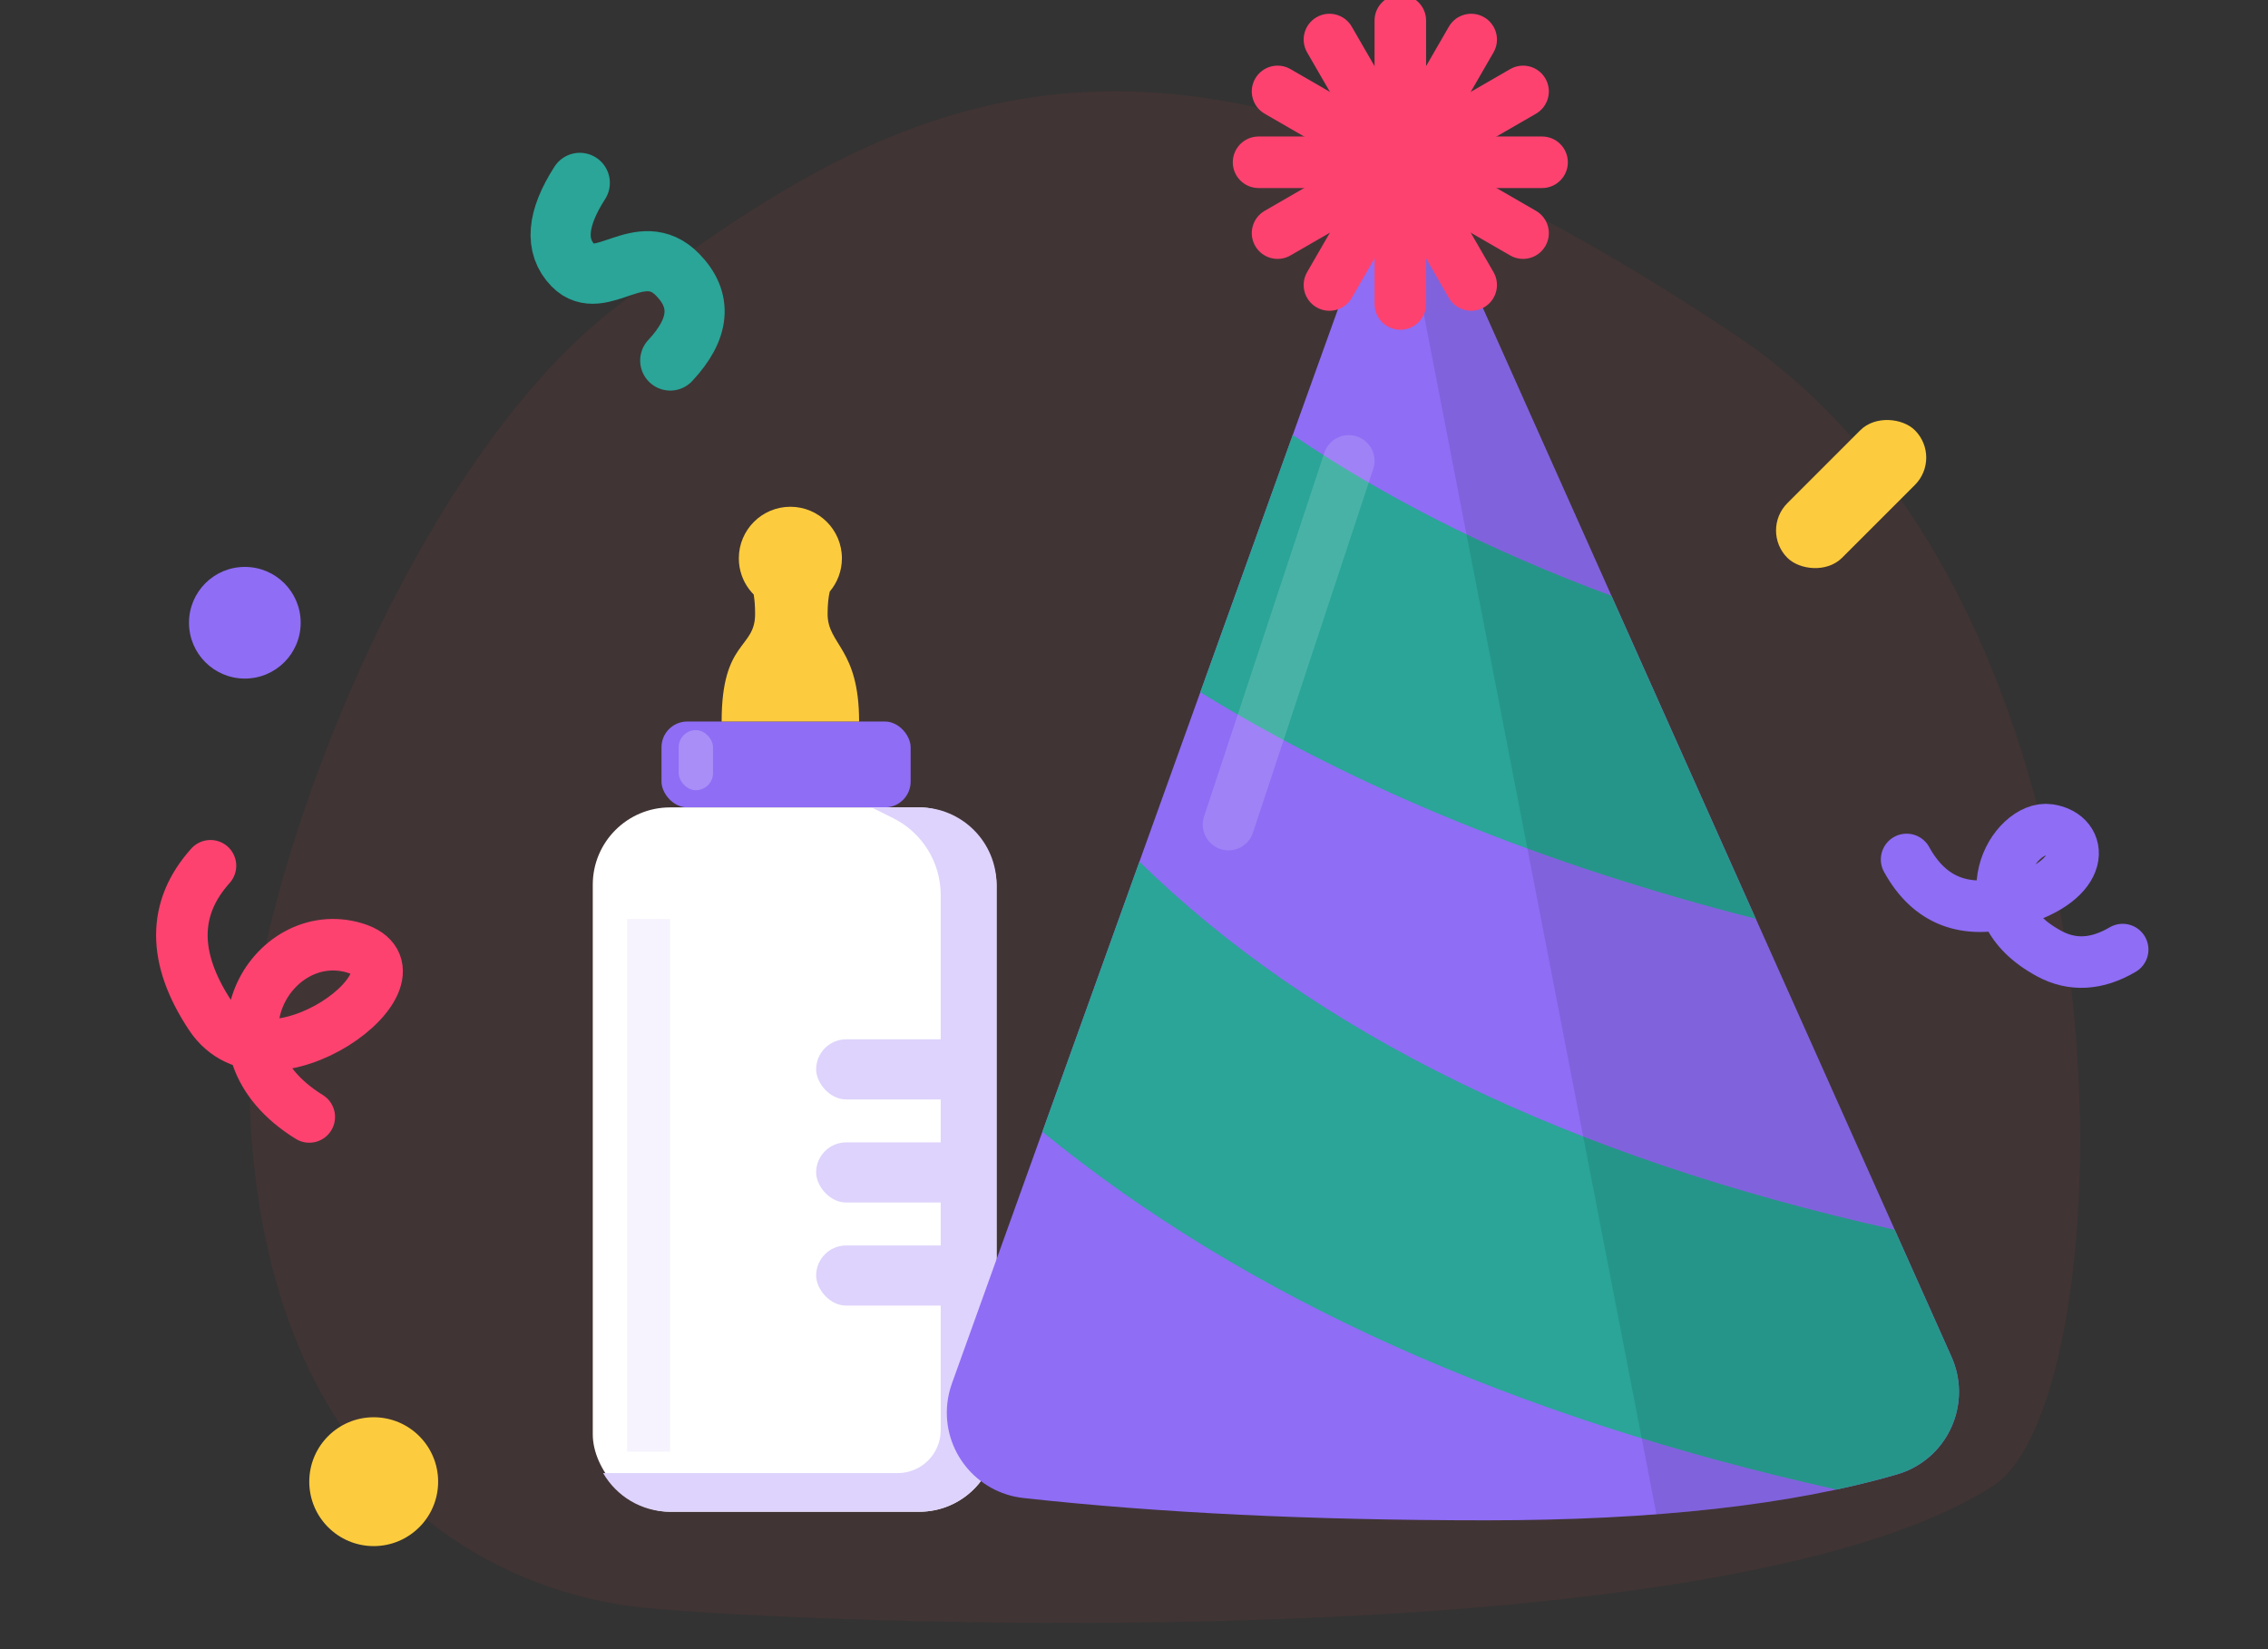
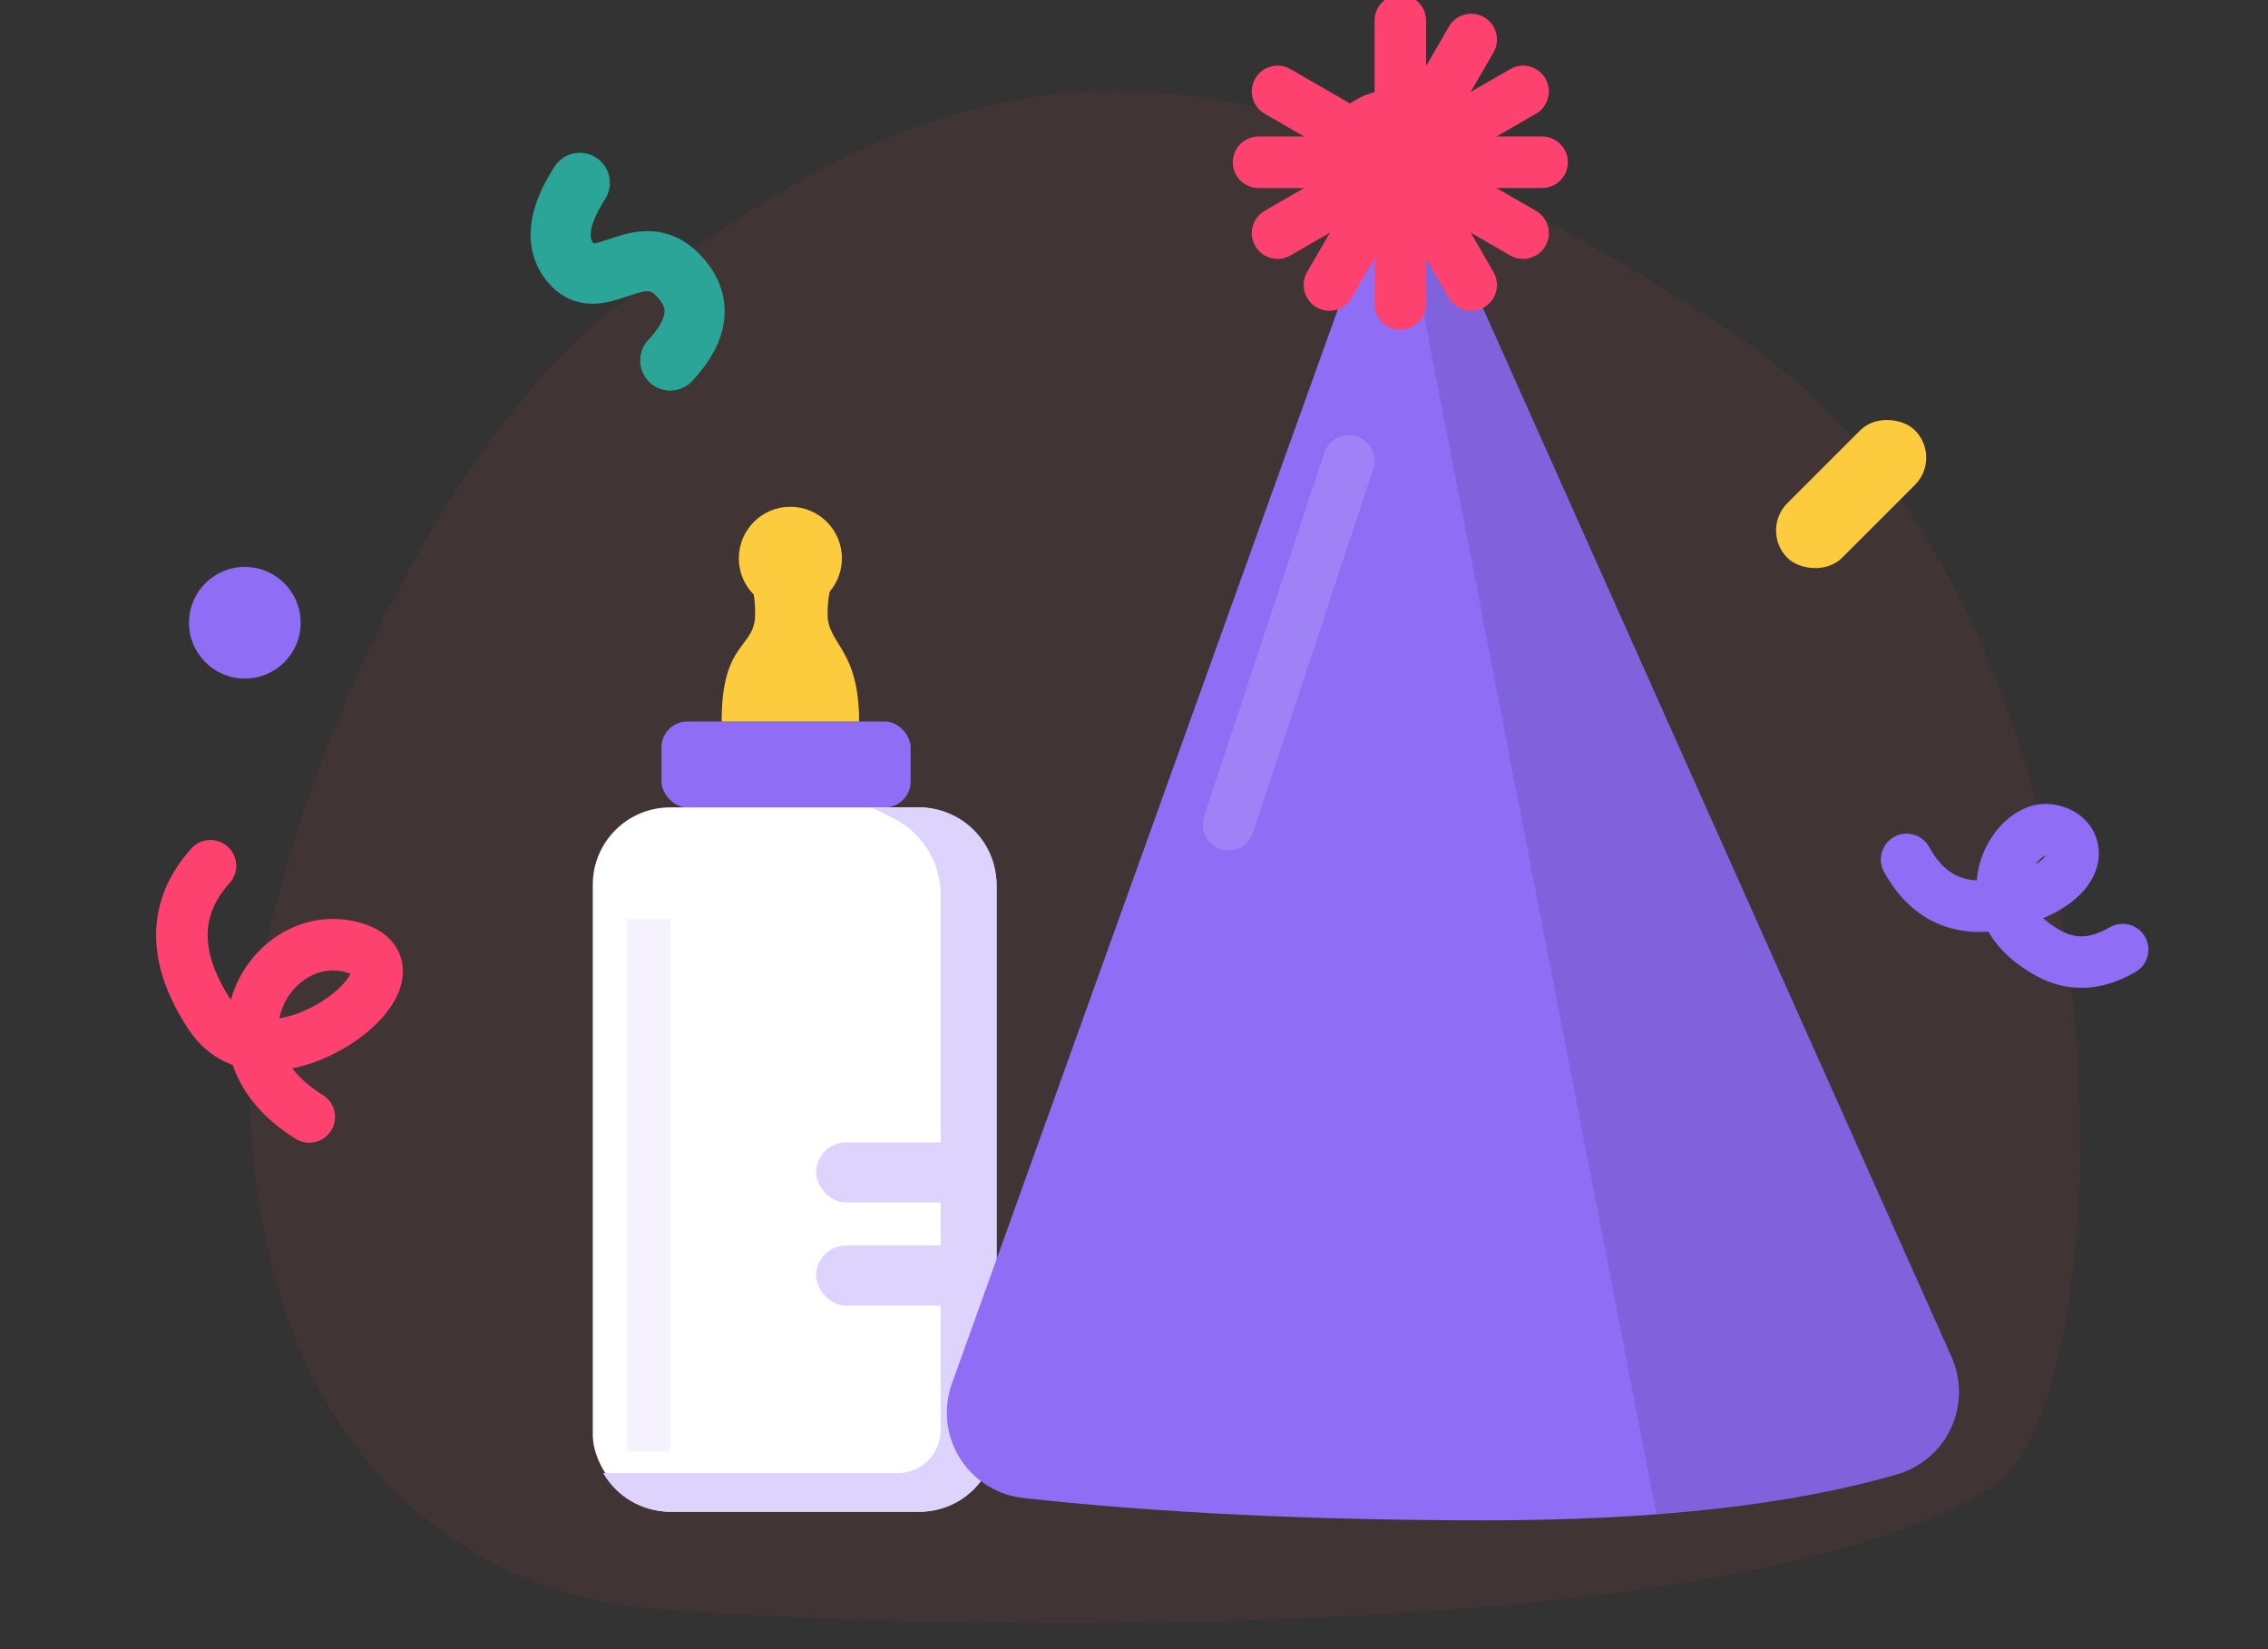
<svg xmlns="http://www.w3.org/2000/svg" height="192" viewBox="0 0 264 192" width="264">
  <rect x="0" y="0" width="264" height="192" fill="#333333" stroke="none" />
  <g fill="none" fill-rule="evenodd">
    <path d="m75.048 187.185c-18.368-1.798-46.048-15.672-46.048-62.822 0-19.376 17.652-69.284 42.66-88.588 35.847-27.671 65.313-40.171 130.34 3.225 48.643 32.462 45.448 124.108 30 134-32.318 20.694-138.584 15.984-156.952 14.185z" fill="#ff4241" fill-opacity=".07" fill-rule="nonzero" />
    <g transform="translate(69 59)">
      <rect fill="#8f6df5" height="10" rx="3" width="29" x="8" y="25" />
      <g transform="translate(0 34.165)">
        <rect fill="#fff" height="82" rx="9" width="47" y=".835" />
        <path d="m38 .835c4.97 0 9 4.03 9 9v64c0 4.97-4.03 9-9 9h-29c-3.33 0-6.239-1.81-7.795-4.499h34.295c2.761 0 5-2.24 5-5v-62.306c0-3.796-2.15-7.264-5.549-8.954l-2.498-1.241z" fill="#ded3fc" />
      </g>
      <path d="m4 48h5v62h-5z" fill="#f6f2fe" />
      <g fill="#ded3fc">
-         <rect height="7" rx="3.5" width="20" x="26" y="62" />
        <rect height="7" rx="3.5" width="20" x="26" y="74" />
        <rect height="7" rx="3.5" width="20" x="26" y="86" />
      </g>
-       <rect fill="#a88ef6" height="7" rx="2" width="4" x="10" y="26" />
      <path d="m23 0c3.314 0 6 2.686 6 6 0 1.475-.532 2.826-1.415 3.87-.168.708-.251 1.58-.251 2.618 0 3.608 3.666 3.976 3.666 12.512h-16c0-9.5 3.896-8.398 3.896-12.512 0-.886-.055-1.645-.166-2.276-.63-.635-1.117-1.413-1.412-2.279l-.014-.004h.013c-.207-.607-.317-1.256-.317-1.929 0-3.314 2.686-6 6-6z" fill="#fdcc3e" />
    </g>
    <g transform="translate(106.606 14.985)">
      <path d="m4.195 146.095 52.486-146.095 63.873 142.985c2.252 5.043-.01 10.957-5.052 13.21-.419.186-.85.344-1.29.472-12.277 3.566-28.217 5.348-47.818 5.348-20.262 0-38.224-.866-53.887-2.6-5.49-.607-9.447-5.55-8.84-11.038.086-.779.263-1.545.528-2.282z" fill="#8f6df5" />
-       <path d="m113.942 128.187 6.612 14.798c2.252 5.043-.01 10.957-5.052 13.21-.419.186-.85.344-1.29.472-2.23.648-4.58 1.237-7.053 1.767-37.84-8.45-68.71-22.286-92.43-41.657l11.295-31.44c20.388 19.943 49.603 34.302 87.918 42.85zm-32.969-73.807 16.797 37.604c-24.755-6.316-46.326-15.093-64.658-26.376l10.76-29.955c10.728 7.285 23.087 13.533 37.102 18.728z" fill="#2aa598" />
      <path d="m58.747 4.626 61.807 138.36c2.252 5.042-.01 10.956-5.052 13.208-.419.187-.85.345-1.29.473-7.841 2.277-17.177 3.827-28.006 4.65l-30.312-156.41z" fill="#000" fill-opacity=".1" />
    </g>
    <g fill="#fd4270" transform="translate(143 -1)">
      <circle cx="19.5" cy="20.892" r="9.5" />
      <path d="m29.75 3.005c1.435.828 1.927 2.663 1.098 4.098l-6 10.392-5.196-3 6-10.392c.828-1.435 2.663-1.927 4.098-1.098z" />
      <path d="m36.887 10.142c.829 1.435.337 3.27-1.098 4.098l-10.392 6-3-5.196 10.392-6c1.435-.828 3.27-.337 4.098 1.098z" />
      <path d="m39.5 19.892c0 1.657-1.343 3-3 3h-12v-6h12c1.657 0 3 1.343 3 3z" />
      <path d="m36.887 29.642c-.828 1.435-2.663 1.927-4.098 1.098l-10.392-6 3-5.196 10.392 6c1.435.829 1.927 2.663 1.098 4.098z" />
      <path d="m29.75 36.78c-1.435.828-3.27.337-4.098-1.098l-6-10.393 5.196-3 6 10.393c.829 1.435.337 3.27-1.098 4.098z" />
      <path d="m20 39.392c-1.657 0-3-1.343-3-3v-12h6v12c0 1.657-1.343 3-3 3z" />
      <path d="m10.25 36.78c-1.435-.829-1.927-2.663-1.098-4.098l6-10.393 5.196 3-6 10.393c-.828 1.435-2.663 1.926-4.098 1.098z" />
      <path d="m3.113 29.642c-.829-1.435-.337-3.27 1.098-4.098l10.392-6 3 5.196-10.392 6c-1.435.829-3.27.337-4.098-1.098z" />
      <path d="m.5 19.892c0-1.657 1.343-3 3-3h12v6h-12c-1.657 0-3-1.343-3-3z" />
      <path d="m3.113 10.142c.827-1.435 2.663-1.926 4.097-1.098l10.392 6-3 5.196-10.392-6c-1.435-.828-1.927-2.663-1.098-4.098z" />
-       <path d="m10.25 3.005c1.435-.829 3.27-.337 4.098 1.098l6 10.392-5.196 3-6-10.392c-.829-1.435-.337-3.27 1.098-4.098z" />
      <path d="m20 .392c1.657 0 3 1.343 3 3v12h-6v-12c0-1.657 1.343-3 3-3z" />
    </g>
    <g transform="translate(21.17 21.29)">
      <path d="m200.763 78.769c2.66 4.841 6.836 6.455 12.528 4.841 8.539-2.42 8.116-7.682 4.058-8.29-4.058-.61-9.93 9.019 0 14.405 2.699 1.463 5.553 1.31 8.563-.462" stroke="#8f6df5" stroke-linecap="round" stroke-width="6" />
      <rect fill="#fdcc3e" height="9" rx="4.5" transform="matrix(.707 -.707 .707 .707 31.314 148.018)" width="21" x="183.83" y="31.711" />
-       <circle cx="22.33" cy="151.211" fill="#fdcc3e" r="7.5" />
      <g stroke-linecap="round">
        <path d="m3.329 79.505c-4.439 4.947-4.439 10.77 0 17.467 6.657 10.046 26.442-4.993 16.795-7.897-9.647-2.903-18.322 11.614-5.294 19.672" stroke="#fd4270" stroke-linejoin="round" stroke-width="6" />
        <path d="m46.32 0c-2.685 4.178-2.947 7.379-.787 9.603 3.24 3.336 7.844-3.34 12.179 1.094 2.89 2.957 2.602 6.284-.864 9.984" stroke="#2aa598" stroke-width="7" />
        <path d="m135.83 32.366-14 42.345" stroke="#fff" stroke-opacity=".145" stroke-width="6" />
      </g>
      <circle cx="7.33" cy="51.211" fill="#8f6df5" r="6.5" />
    </g>
  </g>
</svg>